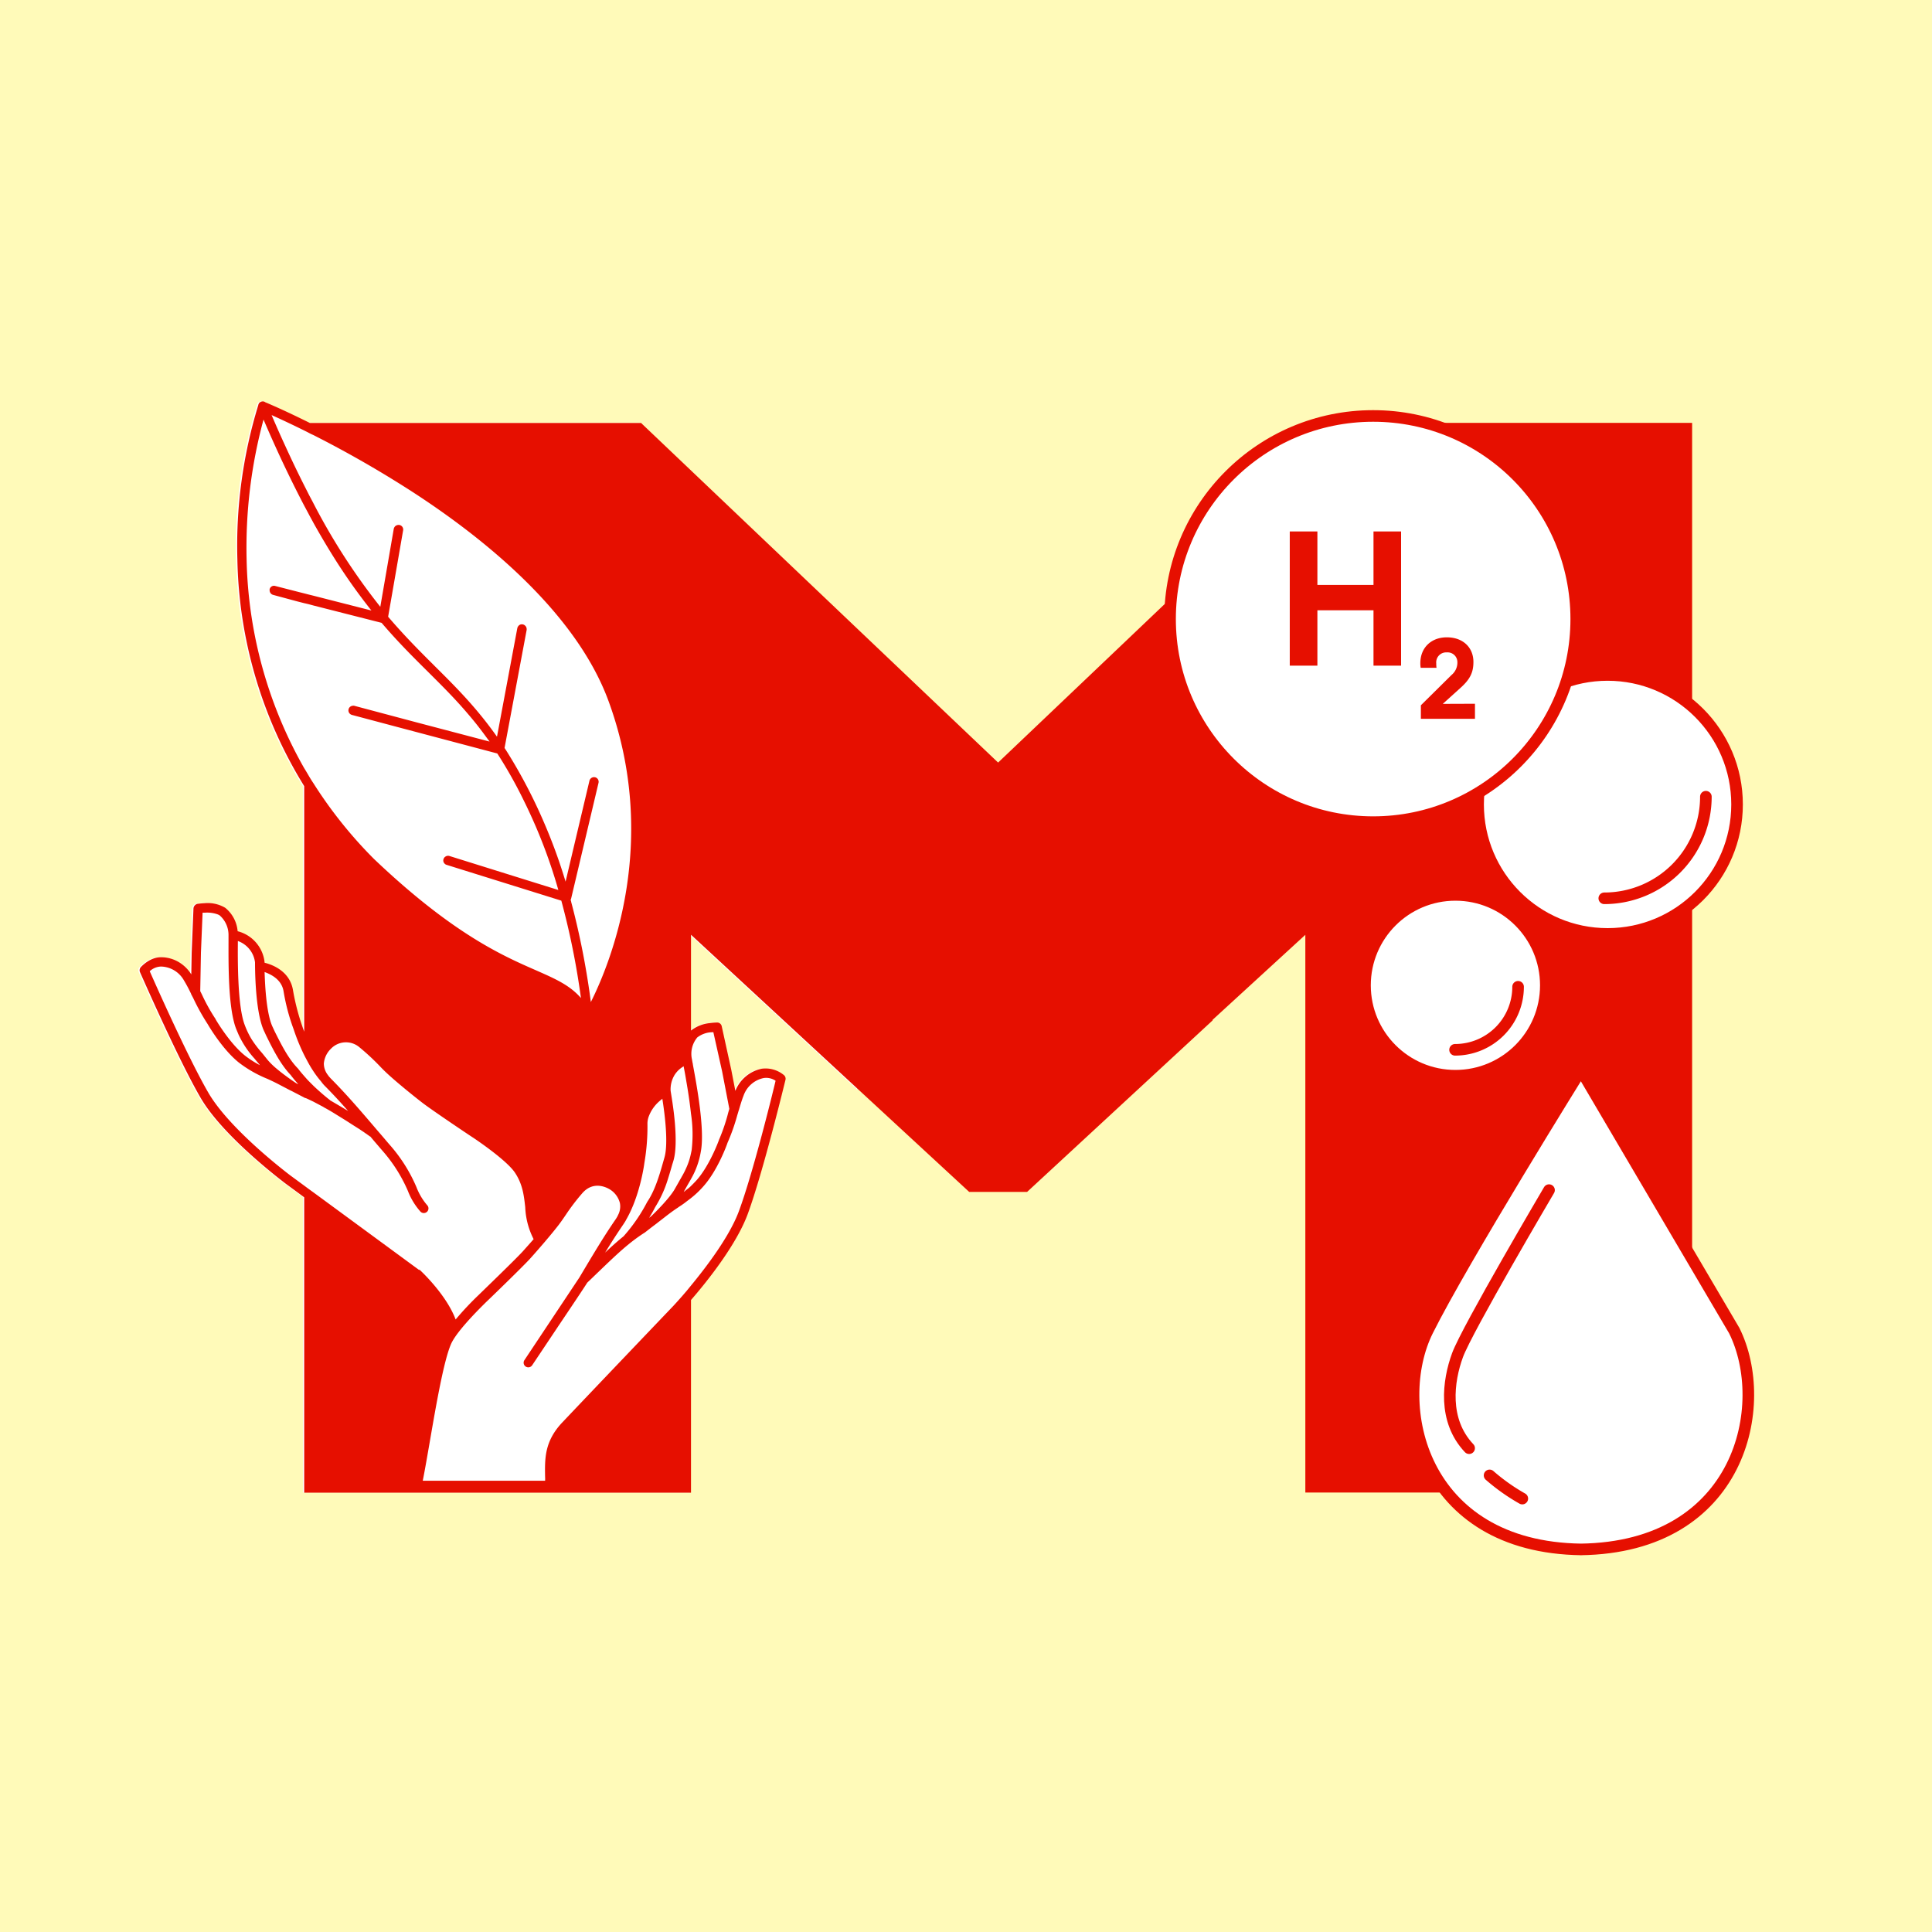
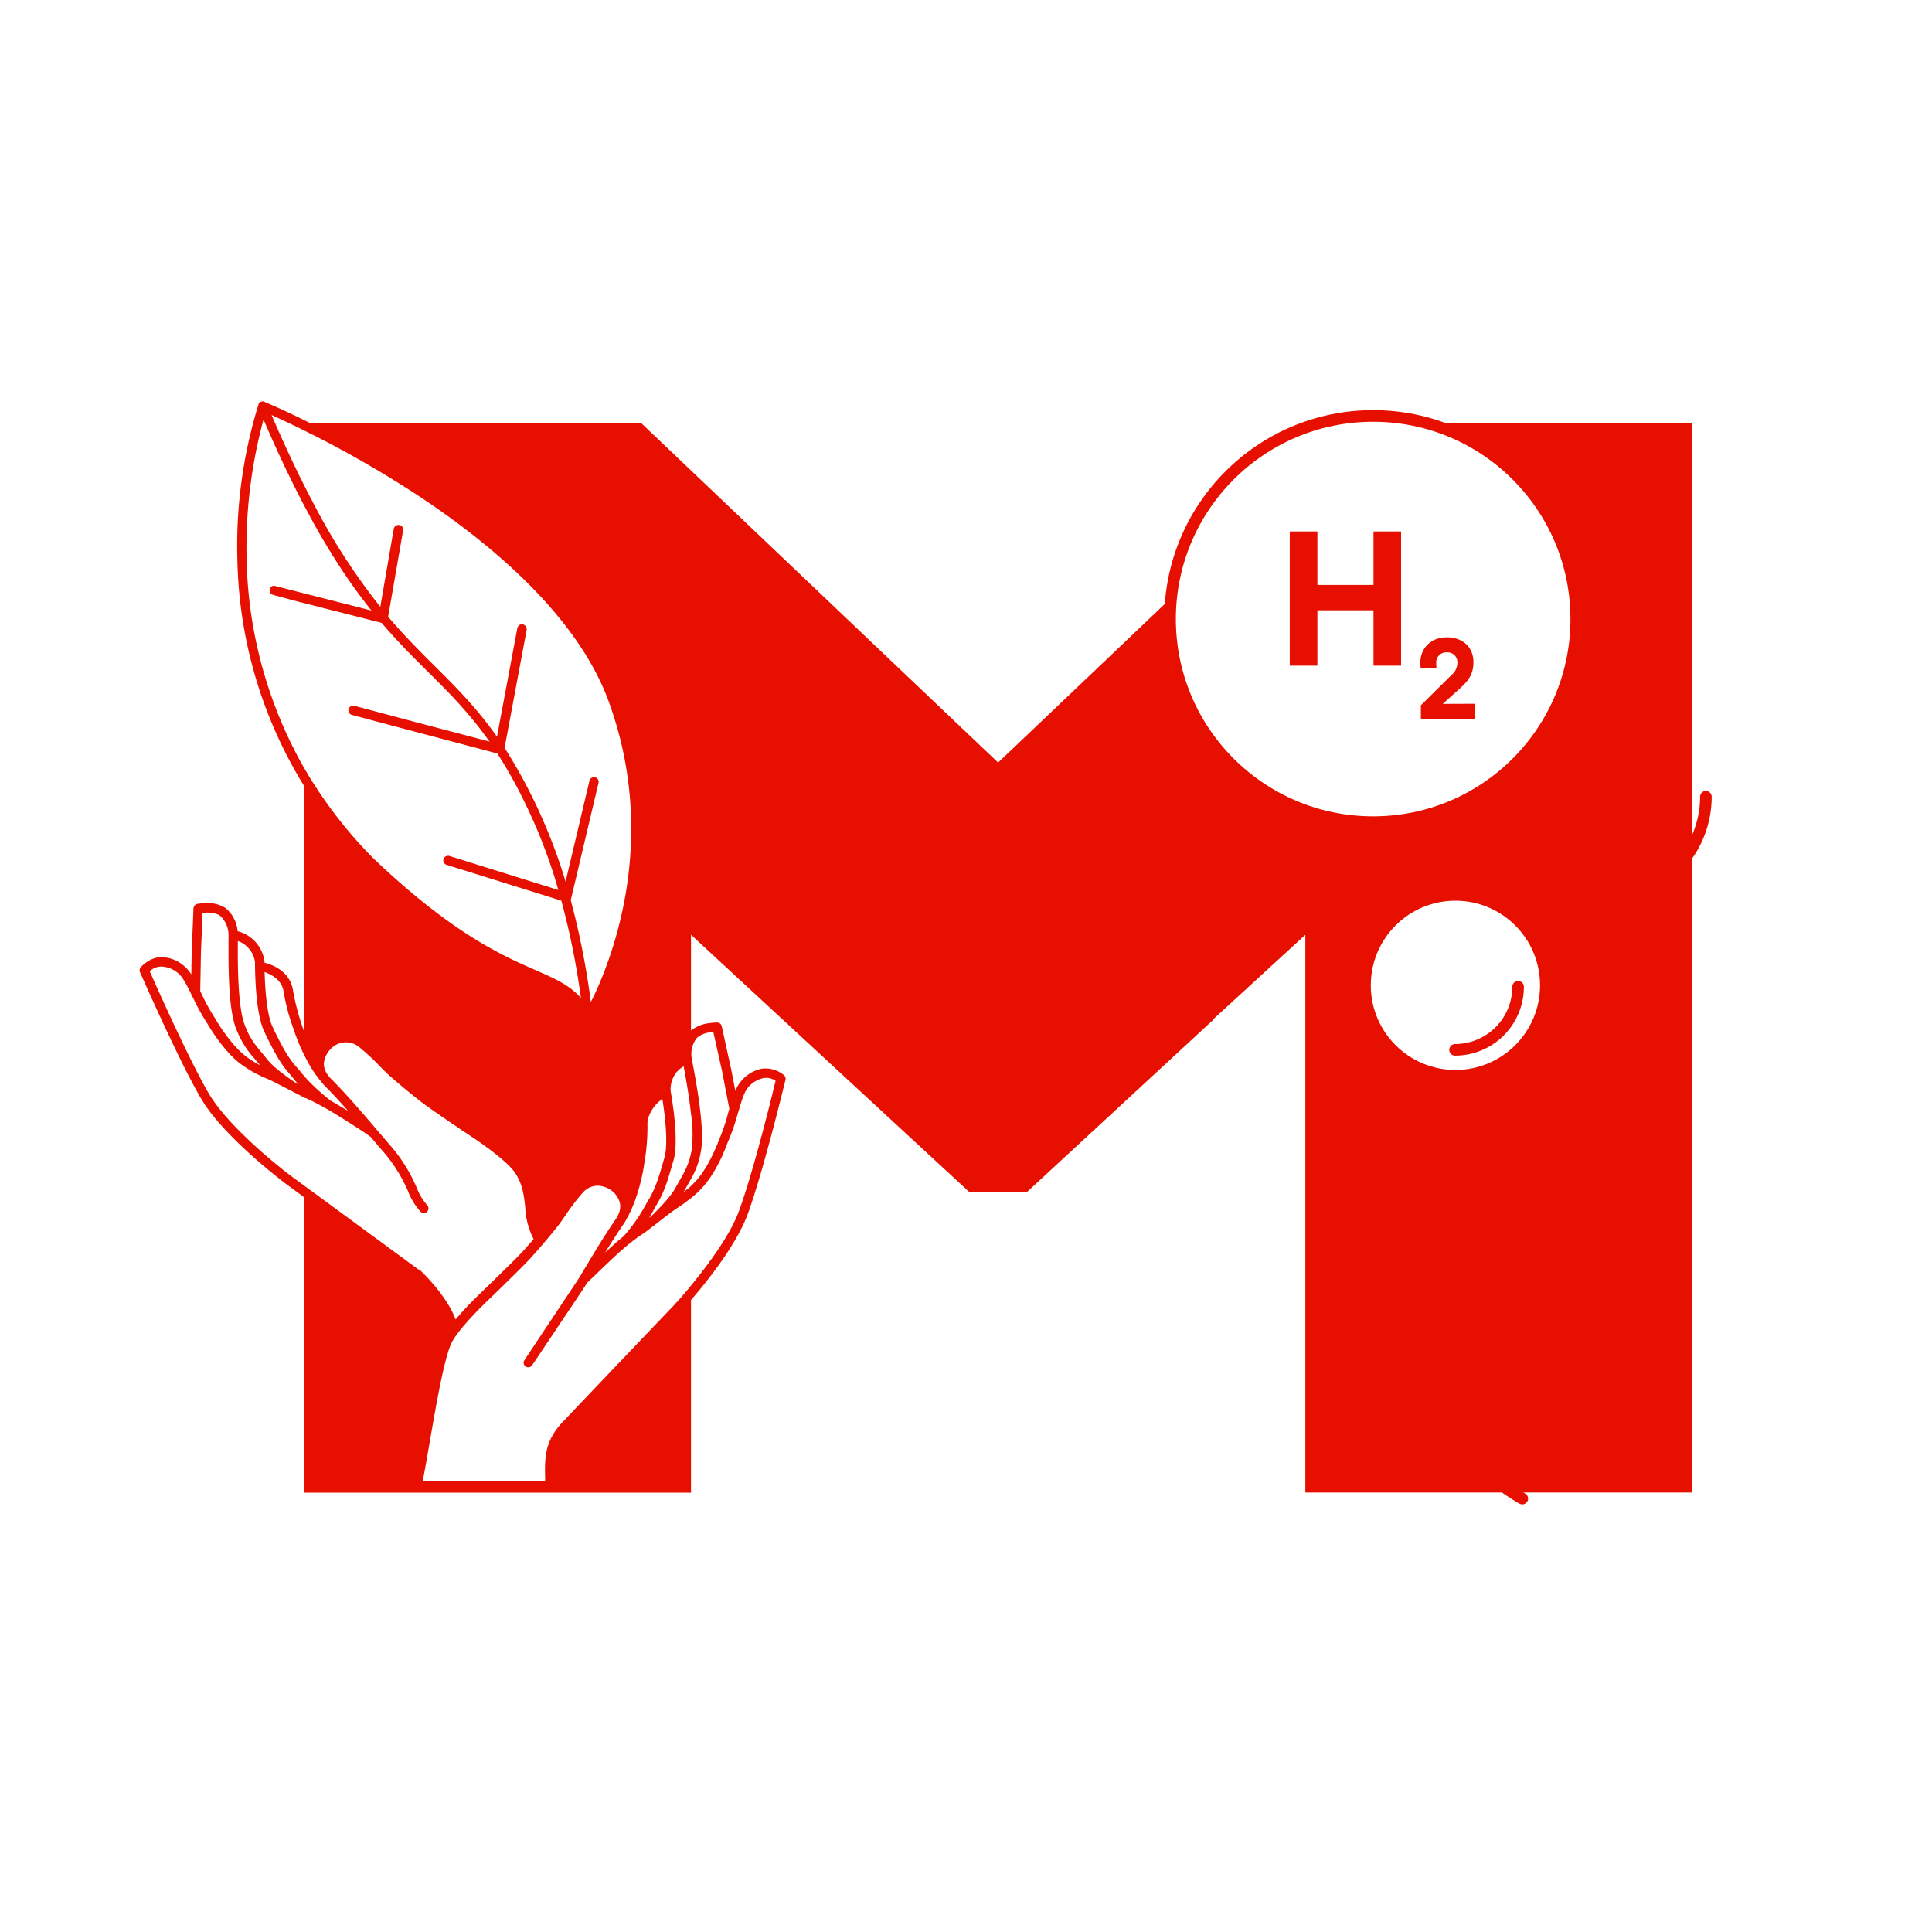
<svg xmlns="http://www.w3.org/2000/svg" viewBox="0 0 500 500">
  <defs>
    <style>.cls-1{fill:#fffab9;}.cls-2,.cls-4,.cls-6{fill:#fff;}.cls-3{fill:#e60f00;}.cls-4,.cls-5,.cls-6{stroke:#e60f00;stroke-width:3px;}.cls-4{stroke-miterlimit:10;}.cls-5{fill:none;}.cls-5,.cls-6{stroke-linecap:round;stroke-linejoin:round;}</style>
  </defs>
  <g id="BG_Fläche">
-     <rect class="cls-1" width="500" height="500" />
-   </g>
+     </g>
  <g id="Illus.">
-     <path class="cls-2" d="M221.86,282l-43.35-40.07v24.8a9.27,9.27,0,0,1,4.87-1.93,14.42,14.42,0,0,1,1.9-.15,1.2,1.2,0,0,1,1.19,1l2.45,11.17,1.08,5.52a9.36,9.36,0,0,1,6.82-5.74,7.47,7.47,0,0,1,5.72,1.64,1.25,1.25,0,0,1,.44,1.21c-.07.22-5.79,24-9.8,34.82-2.94,7.93-10.47,17.36-14.67,22.19v49.82H78.39V309.81l-5-3.68c-.64-.49-15.83-11.88-21.77-22S36,251.79,35.89,251.57a1.23,1.23,0,0,1,.21-1.28c.1-.1,2.36-2.67,5.36-2.58a9,9,0,0,1,4.36,1.2,9.72,9.72,0,0,1,3.36,3.25l.09-5.61.46-11.45a1.34,1.34,0,0,1,1-1.2s.83-.12,1.89-.18a8.93,8.93,0,0,1,5.34,1.2A8.8,8.8,0,0,1,61.18,241h0a9.34,9.34,0,0,1,6.92,7.77v.31a1.51,1.51,0,0,1,.17.1s0,0,.06,0c1.84.49,6.35,2.14,7.14,7.07a59.11,59.11,0,0,0,2.42,9.34s.18.55.49,1.38V203.47a115.54,115.54,0,0,1-17.3-58.79,123.45,123.45,0,0,1,5.42-39.83.29.29,0,0,1,0-.09,1.26,1.26,0,0,0,.07-.16h0a.54.54,0,0,1,.17-.29.89.89,0,0,1,.2-.19l0,0a1.74,1.74,0,0,1,.19-.1,1.13,1.13,0,0,1,1,0,.8.8,0,0,1,.16.08c.9.37,5.24,2.21,11.55,5.36h85.73l.33.34L221.86,163Z" />
    <path class="cls-3" d="M350.69,109.44l-47.6,45.3-12.5,11.9-32.28,30.71L222.18,163l-55.91-53.19-.34-.34H80.2c-6.31-3.15-10.65-5-11.54-5.36L68.5,104a1.13,1.13,0,0,0-1,0,1.86,1.86,0,0,0-.2.1l0,0a.93.93,0,0,0-.21.19.52.52,0,0,0-.16.29h0a.6.6,0,0,1-.08.16.29.29,0,0,0,0,.09,123.76,123.76,0,0,0-5.42,39.83,115.64,115.64,0,0,0,17.3,58.79V267c-.3-.83-.49-1.35-.49-1.38a58.48,58.48,0,0,1-2.41-9.34c-.8-4.93-5.3-6.58-7.14-7.07,0,0,0,0-.06,0l-.18-.1v-.31A9.33,9.33,0,0,0,61.5,241h0a8.73,8.73,0,0,0-3.21-6.06,8.88,8.88,0,0,0-5.33-1.2c-1.07.06-1.86.18-1.89.18a1.33,1.33,0,0,0-1,1.2l-.46,11.45-.1,5.61a9.61,9.61,0,0,0-3.35-3.25,9,9,0,0,0-4.36-1.2c-3-.09-5.27,2.48-5.37,2.58a1.23,1.23,0,0,0-.2,1.28c.12.22,9.89,22.6,15.73,32.59s21.13,21.48,21.77,22l5,3.68v76.45H178.83V336.44c4.2-4.83,11.72-14.26,14.66-22.19,4-10.84,9.74-34.6,9.8-34.82a1.23,1.23,0,0,0-.43-1.21,7.49,7.49,0,0,0-5.72-1.64,9.38,9.38,0,0,0-6.83,5.74l-1.07-5.52-2.45-11.17a1.2,1.2,0,0,0-1.2-1,14.33,14.33,0,0,0-1.89.15,9.24,9.24,0,0,0-4.87,1.93v-24.8L222.18,282l28.64,26.46h15l48-44.38v-.15l18-16.5,6-5.5V386.26H437.92V109.44ZM166.76,301a55.2,55.2,0,0,0,.8-10.1,5.43,5.43,0,0,1,.25-1.72,9.71,9.71,0,0,1,3-4.32c.2-.18.42-.35.62-.52a1,1,0,0,1,0,.15c.59,3.65,1.59,11.42.53,15.07l-.3,1.05c-1,3.54-2.18,7.56-4.2,10.5a.19.19,0,0,1-.06.13v0a43.17,43.17,0,0,1-4.86,7.35c-.66.8-1.09,1.28-1.1,1.29a.19.19,0,0,0-.06.07h0s0,0,0,0c-1.55,1.25-3.09,2.63-4.77,4.22,1.56-2.57,3.09-4.93,4.74-7.35a.73.73,0,0,0,.15-.27,1,1,0,0,0,.19-.25,7.14,7.14,0,0,0,.4-.71C165.63,309.47,166.73,301.32,166.76,301ZM78.7,111.4c.37.19.8.39,1.2.61s.79.4,1.22.59a284.27,284.27,0,0,1,25.33,14.51c18.58,12,42.52,31.22,51,54.22,13.4,36.47.49,68-4.54,78-.32-2.55-.86-6.23-1.66-10.61s-1.95-9.76-3.43-15.3c0-.18-.1-.36-.14-.54a1.74,1.74,0,0,0,.11-.25s0,0,0,0l7.1-30a1.1,1.1,0,0,0,0-.6,1.19,1.19,0,0,0-.86-.87,1.23,1.23,0,0,0-1.48.89l-4.43,18.71-1.75,7.41a138.21,138.21,0,0,0-5.45-15,134.61,134.61,0,0,0-8.52-16.68c-.61-1-1.21-2-1.82-2.92l5.72-30.56a1.36,1.36,0,0,0,0-.21,1.21,1.21,0,0,0-.4-.89,1.14,1.14,0,0,0-.57-.31,1.26,1.26,0,0,0-.55,0,1.19,1.19,0,0,0-.75.6,1.12,1.12,0,0,0-.14.32l-5.27,28.14c-5.35-7.59-10.68-12.89-16.17-18.34-.32-.33-.66-.67-1-1-3.51-3.5-7.14-7.19-11-11.71L102.64,147l1.69-9.76a1.19,1.19,0,0,0-1-1.38,1.28,1.28,0,0,0-.59.06,1.13,1.13,0,0,0-.68.55,1.31,1.31,0,0,0-.15.37l-3.49,20.2a164.17,164.17,0,0,1-17.33-26.84c-.39-.77-.82-1.53-1.22-2.32s-.79-1.57-1.2-2.37c-.1-.19-.19-.39-.29-.58q-2.25-4.48-4.6-9.63-1.73-3.75-3.49-7.88C72.27,108.31,75.16,109.65,78.7,111.4ZM63.82,144.71a126.63,126.63,0,0,1,4.38-36.13c1.59,3.72,3.15,7.19,4.68,10.47,2,4.25,3.94,8.16,5.82,11.76l1.2,2.24c.39.76.83,1.52,1.22,2.26,1.83,3.29,3.61,6.28,5.35,9.05A150.06,150.06,0,0,0,96.12,158l-15-3.83-1.22-.3-1.2-.31-1.51-.38-6-1.54a1.13,1.13,0,0,0-.9.14h0l0,0a1.17,1.17,0,0,0-.51.71,1.43,1.43,0,0,0,0,.29,1.23,1.23,0,0,0,.92,1.18L77,155.66l1.73.44.54.12.66.16,1.22.33,17.61,4.48c4.26,5,8.24,8.94,12.07,12.74,3.52,3.51,7,6.95,10.42,11,1.15,1.34,2.31,2.77,3.45,4.29.65.86,1.3,1.76,2,2.7L108,187l-16.3-4.34a1,1,0,0,0-.48,0,1.2,1.2,0,0,0-.37,2.27A1,1,0,0,0,91,185l12.9,3.43L128.7,195a116.83,116.83,0,0,1,6.83,12.13c1.06,2.14,2.12,4.43,3.18,6.89a136.24,136.24,0,0,1,5.79,16.31l-7.76-2.42-20.49-6.4a1.21,1.21,0,0,0-1,.2,1.09,1.09,0,0,0-.46.61,1.13,1.13,0,0,0,.07.92,1.43,1.43,0,0,0,.19.24s.06.09.11.12l0,0a1.19,1.19,0,0,0,.38.21l29.73,9.28a198.14,198.14,0,0,1,5.08,25.2c-2.93-3.37-6.71-5-11.69-7.2-8.55-3.74-21.47-9.39-41.86-28.78a114,114,0,0,1-15.68-19.6c-.43-.64-.83-1.28-1.22-1.95s-.79-1.35-1.2-2A113.88,113.88,0,0,1,63.82,144.71ZM73.4,256.62A52.44,52.44,0,0,0,76,266.39,50.39,50.39,0,0,0,78.7,273c.37.73.78,1.5,1.2,2.26s.79,1.35,1.22,2a25,25,0,0,0,1.81,2.42c.16.18.31.4.46.59a4.68,4.68,0,0,0,.31.37,5,5,0,0,0,.39.42c2.09,2.11,4,4.17,6,6.46-1.55-.94-3.18-1.9-4.66-2.76a.18.18,0,0,0-.12-.12s-1.92-1.47-4.16-3.61l-1.22-1.22c-.4-.4-.79-.86-1.2-1.32-.54-.62-1.1-1.26-1.59-1.93l-.09-.09c-2.51-2.58-4.34-6.31-6-9.62l-.46-1c-1.59-3.22-2-10.38-2.11-14.29C70,252.13,72.91,253.41,73.4,256.62Zm-11.84-13v-.09A6.75,6.75,0,0,1,66,249.06c0,1.35,0,13.08,2.42,17.94l.46,1c1.62,3.27,3.61,7.34,6.33,10.19.64.86,1.32,1.65,2,2.42l-.57-.28-.07-.06,0,0-.1-.06,0,0-.12-.08-.46-.31-.2-.14-.29-.2c-.93-.66-2.25-1.61-3.47-2.62l-.47-.39a18.84,18.84,0,0,1-2.15-2.11l-.67-.83c-.3-.37-.58-.73-.85-1.05A28.75,28.75,0,0,1,65.14,269a21.64,21.64,0,0,1-1.81-3.75C61.44,260.33,61.52,248.2,61.56,243.64ZM52,246.71v-.12l.43-10.39.26,0,.36,0a8,8,0,0,1,3.25.43,2.87,2.87,0,0,1,.58.3,6.73,6.73,0,0,1,2.26,5v1.71c0,4.68-.13,15,1.42,20.88a14.94,14.94,0,0,0,.51,1.63c.24.6.47,1.13.68,1.63a24.65,24.65,0,0,0,4.13,6.2c.28.35.58.71.91,1.09.16.19.32.38.49.6a24.64,24.64,0,0,1-3.88-2.48c-4-3.19-7.53-9.28-7.57-9.34s0-.1-.06-.15a48,48,0,0,1-3.55-6.4l-.4-.8Zm56.52,82-27.4-20.12-1.22-.88-1.2-.89-3.54-2.6C75,304.09,59.72,292.63,54,282.93c-5.15-8.83-13.48-27.56-15.25-31.58a4.5,4.5,0,0,1,2.93-1.21,7,7,0,0,1,5.92,3.58,38.39,38.39,0,0,1,1.86,3.49s0,0,0,.06a0,0,0,0,1,0,0v0l.53,1a56.19,56.19,0,0,0,3.73,6.73c.43.74,3.93,6.65,8.11,10a31.67,31.67,0,0,0,7.41,4.22c1,.46,1.91.89,2.79,1.35l3.08,1.61h0l.32.15.15.07c.49.27.94.49,1.4.73l1.65.86.34.18a.11.11,0,0,0,.1,0c.24.08.49.21.76.33l1.22.58,2.61,1.38.09.07s0,0,0,0a1.51,1.51,0,0,1,.17.1c1,.54,2,1.13,2.93,1.71s1.87,1.15,2.76,1.71l.11.07,1.68,1.08c.56.35,1.1.7,1.59,1l.57.39c.38.25.73.48,1,.69a3.66,3.66,0,0,1,.46.31l.74.53s.07,0,.07,0l1,1.19c.82.95,1.65,1.93,2.53,2.94a39.21,39.21,0,0,1,6.22,10,17.42,17.42,0,0,0,3.25,5.33,1.2,1.2,0,1,0,1.71-1.69,15.89,15.89,0,0,1-2.76-4.65,40.44,40.44,0,0,0-6.58-10.57c-.88-1-1.71-2-2.51-2.93l-1.14-1.32c-4.43-5.2-7.89-9.21-11.84-13.2a3.92,3.92,0,0,1-.34-.37,3.64,3.64,0,0,1-.49-.61,4.84,4.84,0,0,1-1.07-3,6.05,6.05,0,0,1,1.81-3.8,5.38,5.38,0,0,1,7.46-.36,61.39,61.39,0,0,1,5.06,4.68c.7.74,1.37,1.42,2.2,2.18,2.21,2.05,6.34,5.42,8.91,7.41s12.81,8.85,13.26,9.12c.09.06,8.49,5.64,10.75,9,2,3,2.33,5.88,2.67,8.95a19.82,19.82,0,0,0,2.17,8.27c-1,1.16-2,2.26-2.76,3.12-2,2.2-11.26,11.11-11.33,11.2a78.55,78.55,0,0,0-6.09,6.47c-2.48-6.56-9.09-12.66-9.4-12.93A.15.15,0,0,0,108.52,328.7Zm82.31-40.17.3-1a.37.37,0,0,1,.07-.19c.4-1.37.82-2.78,1.23-3.79a7,7,0,0,1,5.2-4.56,4.32,4.32,0,0,1,3.09.7c-1,4.26-5.94,24.16-9.49,33.74-2.39,6.46-8.24,14.21-12.4,19.26l-1.2,1.47c-.46.52-.85,1-1.22,1.41-1.35,1.53-2.21,2.45-2.24,2.48s-20.27,21.22-28.59,30c-4.69,4.93-4.59,9.4-4.51,14.15a8,8,0,0,1,0,1l-31.66,0c.54-2.69,1.19-6.46,1.92-10.69,1.57-9.08,3.53-20.39,5.39-24.67,1.63-3.74,8.94-10.69,9-10.79.39-.35,9.4-9.06,11.44-11.29,2.18-2.42,5.67-6.46,7.51-8.88.67-.89,1.2-1.68,1.77-2.51a54.8,54.8,0,0,1,4.17-5.48c3.15-3.73,7-1.25,7.47-.92a5.85,5.85,0,0,1,2.35,3.37,4.75,4.75,0,0,1-.52,3.18,1.59,1.59,0,0,1-.22.43l-.14.25h0c-.1.15-.17.27-.27.41-3.18,4.63-5.76,9-9.34,15L135.72,352a1.19,1.19,0,0,0,.33,1.66,1.21,1.21,0,0,0,1.68-.34l6.59-9.86c.28-.43,6.46-9.58,7.66-11.51,1.06-1,2.07-2,3-2.88,4.62-4.44,7.68-7.38,11.75-10a.16.16,0,0,0,.1-.05l1.77-1.38,1.5-1.13,0,0,.08-.08c.95-.71,1.87-1.45,2.79-2.15s1.62-1.19,2.51-1.78c.27-.21.58-.39.86-.58s.83-.57,1.22-.89l1.2-.91a23.92,23.92,0,0,0,3.27-3.09c3.59-4,6-10.48,6.25-11.27A51.27,51.27,0,0,0,190.83,288.53Zm-10.44-20a6.56,6.56,0,0,1,3.62-1.39c.23,0,.42,0,.6-.05l2.27,10.16,1.87,9.71-.25.85a47.19,47.19,0,0,1-2.32,6.92.33.33,0,0,0-.06.12c0,.1-2.42,6.72-5.82,10.55-.49.54-1,1.06-1.47,1.52s-.8.71-1.2,1l-.68.56c.22-.47.47-.86.68-1.26.13-.21.25-.43.37-.65.3-.52.59-1,.83-1.46a21.05,21.05,0,0,0,2.54-7.08c1.1-5.63-1.11-17.45-2.05-22.51,0-.2-.07-.39-.1-.56s-.09-.49-.12-.69a2.11,2.11,0,0,0-.06-.29v0A6.63,6.63,0,0,1,180.39,268.57ZM179,297.66c-.06.24-.09.49-.15.69a17.42,17.42,0,0,1-1.2,3.8,21.65,21.65,0,0,1-1.22,2.39c-.15.31-.34.58-.52.92-.34.62-.74,1.31-1.2,2.12-1.4,2.57-5.57,6.6-6.12,7.12l-.06.07c-.18.15-.37.27-.55.42a4.8,4.8,0,0,0,.32-.54,24.43,24.43,0,0,0,1.24-2.21,30.4,30.4,0,0,0,3.39-7.54c.4-1.24.75-2.47,1.07-3.6l.16-.49.16-.55c.67-2.36.63-6,.35-9.48-.33-4-1-7.66-1.12-8.53v-.09a7.15,7.15,0,0,1,1-3.91,6.68,6.68,0,0,1,1.46-1.66l.41-.31.52-.34s0,.1,0,.13c.19.95.44,2.27.68,3.77.43,2.44.89,5.45,1.2,8.35A35.41,35.41,0,0,1,179,297.66Z" />
-     <circle class="cls-4" cx="416.04" cy="208.19" r="33.51" />
    <path class="cls-5" d="M441.48,206.19a26.29,26.29,0,0,1-26.29,26.29" />
    <circle class="cls-4" cx="376.66" cy="255" r="23.4" />
    <circle class="cls-4" cx="355.37" cy="160.21" r="52.56" />
    <path class="cls-3" d="M355.46,137.54v13.84H340.94V137.54h-7.15v34.73h7.15V157.94h14.52v14.33h7.14V137.54Z" />
    <path class="cls-3" d="M373.39,182.16,378,178c2.48-2.24,3.32-4,3.32-6.69,0-3.69-2.64-6.37-6.89-6.37-4.05,0-6.85,2.7-6.85,6.69a7.28,7.28,0,0,0,.09,1.19h4.1a7,7,0,0,1-.07-1.13,2.58,2.58,0,0,1,2.73-2.85,2.53,2.53,0,0,1,2.74,2.55,4.16,4.16,0,0,1-1.51,3.29l-7.94,7.85v3.5h14v-3.9Z" />
-     <path class="cls-6" d="M409.16,276.93h0s-30.57,49.13-39.69,67.43c-9.51,19.08-1.82,56.11,39.82,56.63H409c41.64-.52,49.33-37.55,39.82-56.63Z" />
    <path class="cls-5" d="M400.89,308s-21.22,36-23.68,42.7-3.8,16.91,3,24.09" />
    <path class="cls-5" d="M385.5,381.83a50.92,50.92,0,0,0,8.47,6" />
    <path class="cls-5" d="M392.88,255.38a16.31,16.31,0,0,1-16.31,16.31" />
  </g>
</svg>